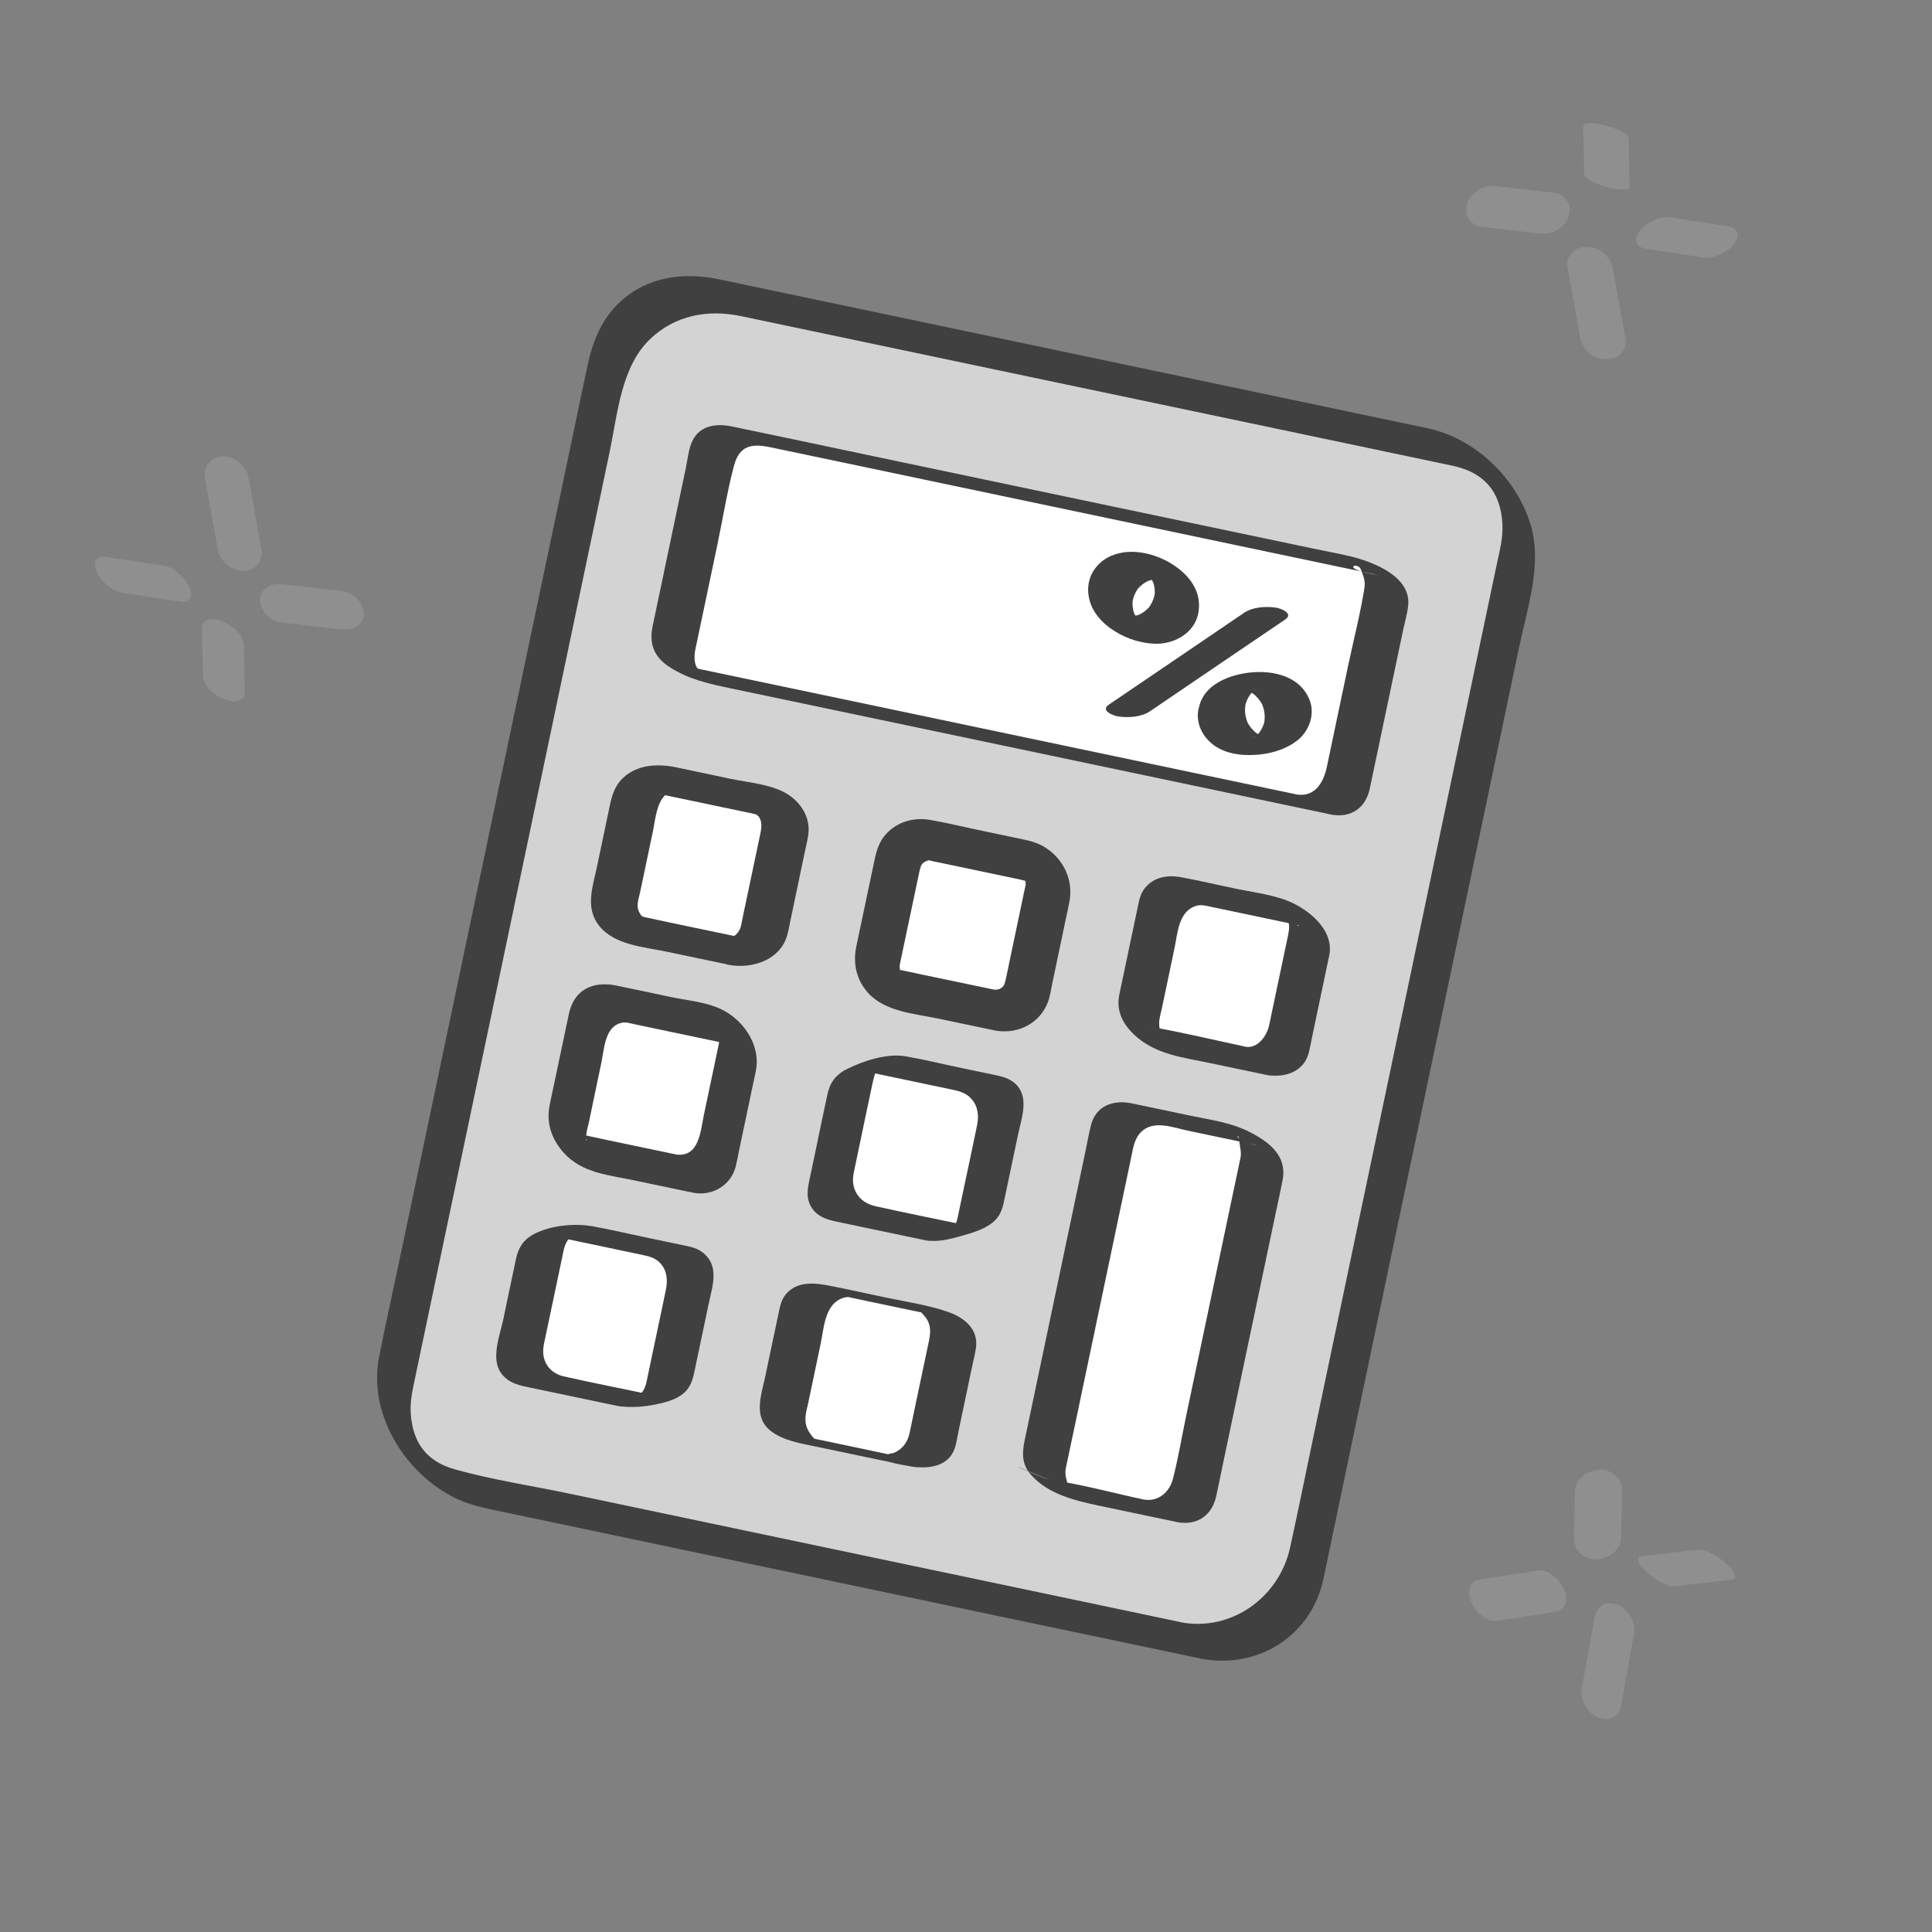
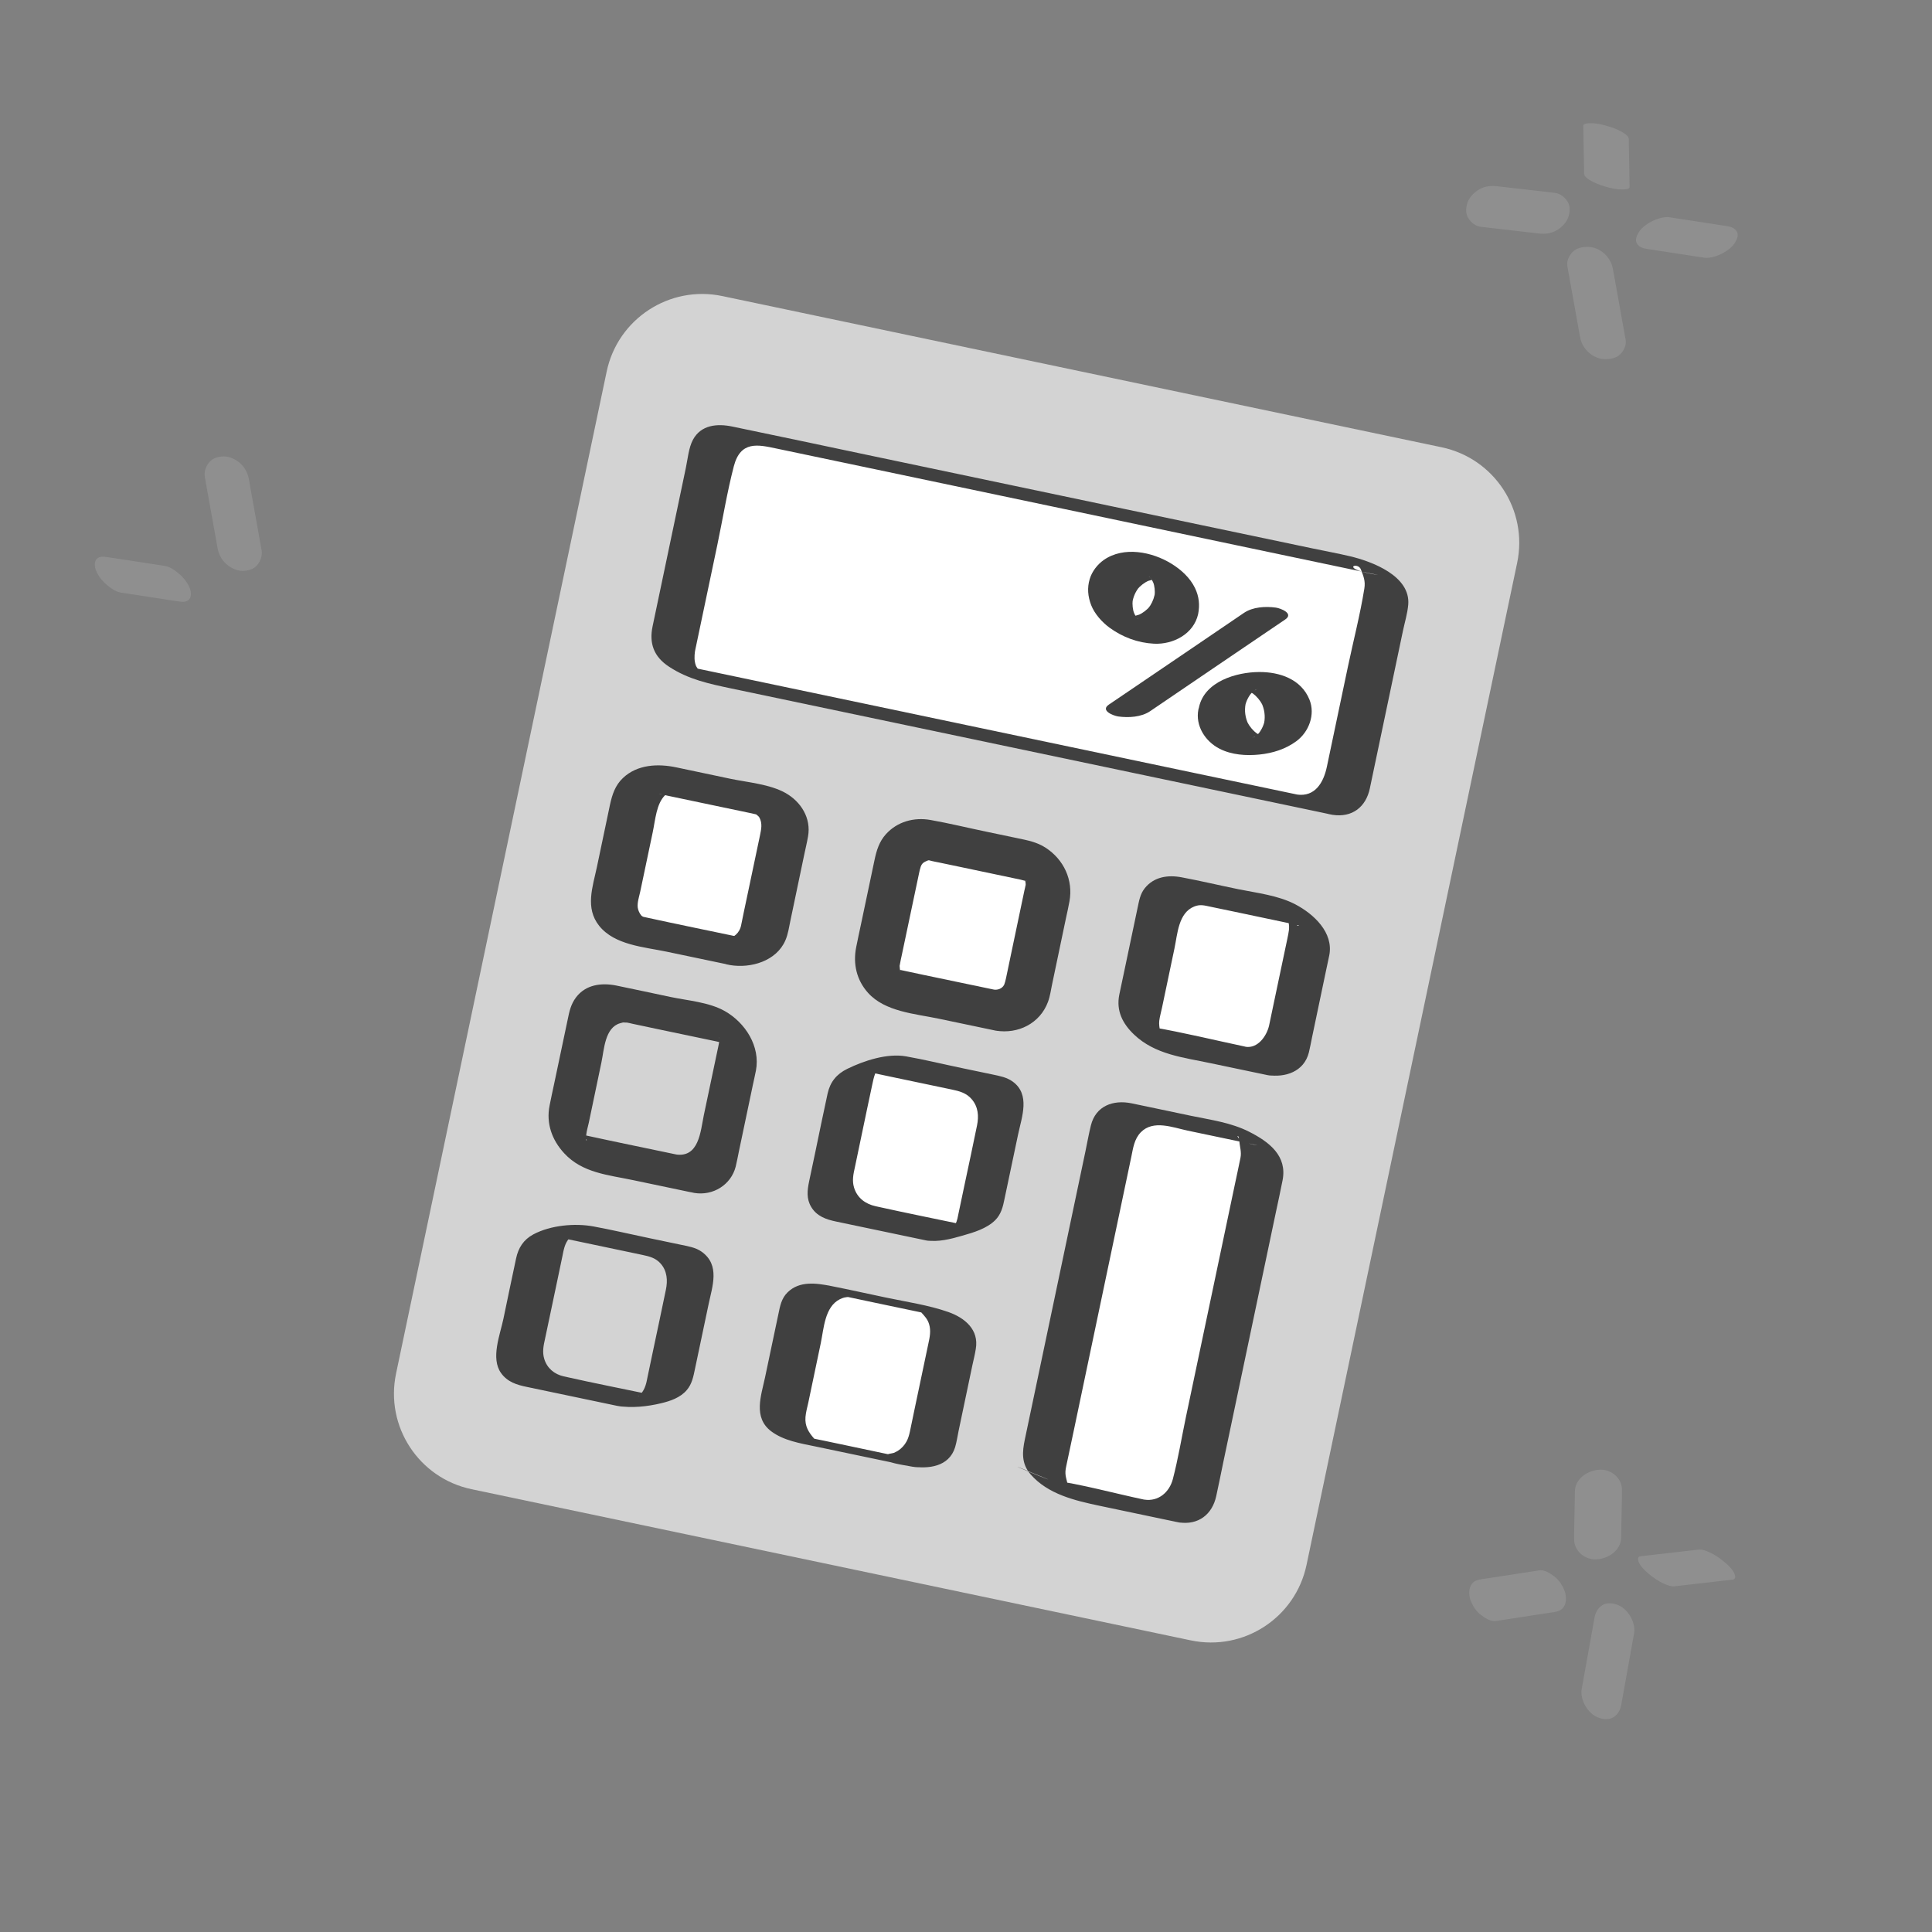
<svg xmlns="http://www.w3.org/2000/svg" width="62" height="62" viewBox="0 0 62 62" fill="none">
  <rect x="0" y="0" width="62" height="62" fill="#808080" stroke="none" />
  <path d="M19.469 11.923L12.71 44.079C12.354 45.773 13.438 47.434 15.132 47.79L38.217 52.642C39.911 52.998 41.572 51.914 41.928 50.22L48.687 18.064C49.043 16.371 47.958 14.71 46.265 14.354L23.179 9.501C21.486 9.146 19.825 10.23 19.469 11.923Z" fill="#D3D3D3" />
-   <path d="M37.888 52.056C36.672 51.8 35.456 51.544 34.24 51.288C31.582 50.73 28.927 50.172 26.27 49.614C23.618 49.057 20.963 48.499 18.312 47.941C17.081 47.682 15.806 47.493 14.594 47.152C13.694 46.899 13.252 46.308 13.182 45.378C13.161 45.076 13.204 44.778 13.265 44.485C13.35 44.068 13.438 43.653 13.527 43.235C13.929 41.321 14.331 39.407 14.734 37.493C15.31 34.747 15.889 32.001 16.465 29.258L18.23 20.858C18.674 18.74 19.119 16.619 19.564 14.501C19.817 13.3 19.927 11.788 20.848 10.895C21.652 10.115 22.716 9.92 23.78 10.145L25.694 10.547C28.144 11.063 30.595 11.578 33.045 12.093C35.825 12.678 38.604 13.26 41.384 13.845L46.382 14.897C46.556 14.933 46.73 14.967 46.9 15.022C47.76 15.296 48.165 15.918 48.214 16.817C48.238 17.262 48.12 17.701 48.028 18.134L47.013 22.961L45.37 30.776L43.563 39.371C43.069 41.718 42.576 44.064 42.085 46.411C41.856 47.502 41.637 48.593 41.396 49.681C41.046 51.263 39.51 52.37 37.885 52.059C37.574 51.998 37.696 52.336 37.787 52.504C37.925 52.751 38.236 53.171 38.54 53.229C40.335 53.574 42.054 52.525 42.46 50.715C42.533 50.392 42.597 50.066 42.664 49.739C43.051 47.889 43.441 46.042 43.828 44.192C44.407 41.434 44.986 38.676 45.569 35.918C46.151 33.159 46.776 30.172 47.379 27.298C47.839 25.11 48.299 22.925 48.757 20.736C49.022 19.481 49.506 18.073 49.11 16.808C48.647 15.323 47.333 14.065 45.809 13.742C45.258 13.626 44.706 13.51 44.154 13.394L36.934 11.876C34.078 11.276 31.222 10.675 28.367 10.075C26.611 9.706 24.852 9.338 23.097 8.969C21.96 8.731 20.814 8.856 19.915 9.673C19.299 10.234 19.016 10.968 18.848 11.758L17.903 16.256L16.258 24.083C15.645 27.003 15.032 29.919 14.417 32.839L12.881 40.148C12.643 41.276 12.393 42.403 12.167 43.537C11.811 45.323 12.923 47.176 14.49 48.014C15.032 48.304 15.599 48.408 16.191 48.529C18.254 48.962 20.317 49.395 22.381 49.831C25.27 50.437 28.159 51.044 31.049 51.654C33.222 52.111 35.395 52.568 37.565 53.022C37.888 53.089 38.214 53.159 38.537 53.226C38.86 53.293 38.723 52.943 38.635 52.781C38.495 52.531 38.19 52.12 37.882 52.056H37.888Z" fill="#404040" />
-   <path d="M22.854 14.654L21.605 20.598C21.505 21.074 21.81 21.541 22.286 21.641L42.195 25.826C42.671 25.926 43.138 25.621 43.238 25.145L44.488 19.201C44.588 18.725 44.283 18.258 43.807 18.157L23.898 13.973C23.422 13.873 22.954 14.178 22.854 14.654Z" fill="white" />
+   <path d="M22.854 14.654L21.605 20.598C21.505 21.074 21.81 21.541 22.286 21.641L42.195 25.826C42.671 25.926 43.138 25.621 43.238 25.145L44.488 19.201C44.588 18.725 44.283 18.258 43.807 18.157L23.898 13.973C23.422 13.873 22.954 14.178 22.854 14.654" fill="white" />
  <path d="M41.738 25.521C40.602 25.284 39.465 25.043 38.328 24.805L31.001 23.266C28.703 22.785 26.405 22.3 24.107 21.818L22.177 21.413C22.068 21.392 21.952 21.349 21.839 21.343C21.784 21.34 22.473 21.593 22.473 21.605C22.476 21.559 22.348 21.413 22.33 21.355C22.278 21.209 22.281 21.059 22.302 20.907C22.312 20.843 22.33 20.776 22.342 20.712L23.019 17.491C23.195 16.652 23.333 15.793 23.549 14.964C23.765 14.135 24.326 14.269 24.917 14.394L27.066 14.845C29.428 15.342 31.793 15.839 34.155 16.335C36.545 16.838 38.937 17.341 41.327 17.844L43.592 18.32C43.777 18.359 43.96 18.402 44.146 18.435C44.18 18.441 44.213 18.451 44.25 18.457C44.25 18.457 44.253 18.457 44.256 18.457C42.927 18.259 43.567 18.003 43.671 18.271C43.756 18.49 43.823 18.646 43.783 18.889C43.649 19.724 43.433 20.554 43.259 21.38L42.58 24.61C42.476 25.101 42.208 25.585 41.613 25.497C41.3 25.451 41.741 25.741 41.793 25.771C42.086 25.939 42.43 26.098 42.766 26.149C43.396 26.244 43.835 25.896 43.96 25.299L44.238 23.976L45.021 20.249C45.079 19.974 45.167 19.688 45.192 19.404C45.268 18.484 44.042 18.024 43.332 17.853C42.936 17.759 42.534 17.686 42.138 17.603L35.676 16.247L27.871 14.607C26.411 14.299 24.954 13.989 23.494 13.687C23.016 13.589 22.497 13.632 22.238 14.111C22.098 14.373 22.071 14.726 22.01 15.013L21.233 18.716L20.943 20.096C20.827 20.645 20.98 21.075 21.47 21.395C22.095 21.806 22.756 21.943 23.464 22.093C25.442 22.507 27.42 22.925 29.398 23.339L37.331 25.006C39.017 25.36 40.702 25.717 42.391 26.07C42.476 26.088 42.564 26.107 42.65 26.125C42.9 26.177 42.939 26.107 42.723 25.957C42.446 25.765 42.068 25.595 41.735 25.524L41.738 25.521Z" fill="#404040" />
  <path d="M20.378 25.738L19.731 28.816C19.631 29.292 19.936 29.759 20.412 29.859L23.49 30.506C23.966 30.606 24.433 30.302 24.533 29.825L25.18 26.747C25.28 26.271 24.975 25.804 24.499 25.704L21.421 25.057C20.945 24.957 20.478 25.262 20.378 25.738Z" fill="white" />
  <path d="M23.746 30.075C22.746 29.865 21.747 29.663 20.747 29.444C20.695 29.432 20.643 29.423 20.591 29.407C20.698 29.438 20.61 29.417 20.576 29.374C20.521 29.307 20.479 29.215 20.466 29.127C20.445 28.965 20.512 28.77 20.546 28.612L20.945 26.716C21.033 26.302 21.061 25.796 21.344 25.518C21.381 25.485 21.43 25.515 21.384 25.503C21.344 25.494 21.271 25.503 21.225 25.494C21.107 25.476 21.164 25.482 21.192 25.485C21.262 25.497 21.335 25.515 21.405 25.531L22.256 25.71L24.057 26.088C24.112 26.101 24.166 26.113 24.224 26.125C24.255 26.131 24.291 26.14 24.316 26.146C24.2 26.11 24.331 26.162 24.371 26.238C24.471 26.424 24.429 26.613 24.389 26.808L23.962 28.834C23.907 29.103 23.846 29.368 23.795 29.636C23.786 29.685 23.776 29.74 23.758 29.785C23.718 29.892 23.648 29.977 23.557 30.041C23.59 30.02 23.499 30.063 23.499 30.063C23.478 30.044 23.773 30.072 23.548 30.032C23.28 29.987 22.777 30.069 22.734 30.41C22.691 30.767 23.17 30.928 23.432 30.971C24.096 31.081 24.916 30.843 25.203 30.179C25.291 29.977 25.322 29.749 25.367 29.535L25.809 27.426C25.849 27.231 25.898 27.036 25.931 26.841C26.035 26.256 25.706 25.726 25.203 25.445C24.7 25.165 24.011 25.11 23.45 24.994C22.89 24.878 22.283 24.747 21.701 24.625C21.119 24.503 20.454 24.528 19.991 24.967C19.741 25.204 19.647 25.497 19.576 25.82L19.156 27.82C19.022 28.457 18.769 29.136 19.229 29.712C19.726 30.331 20.671 30.389 21.396 30.541L23.228 30.925C23.53 30.989 24.014 31.032 24.197 30.709C24.368 30.41 23.996 30.121 23.74 30.066L23.746 30.075Z" fill="#404040" />
  <path d="M28.811 27.649L28.165 30.728C28.064 31.204 28.369 31.671 28.845 31.771L31.924 32.418C32.4 32.518 32.867 32.213 32.967 31.737L33.614 28.659C33.714 28.183 33.409 27.716 32.933 27.616L29.855 26.969C29.379 26.869 28.912 27.174 28.811 27.649Z" fill="white" />
  <path d="M31.9 31.758C30.904 31.547 29.907 31.346 28.91 31.13C28.895 31.127 28.788 31.096 28.84 31.114C28.947 31.148 28.877 31.175 28.849 31.105C28.889 31.218 28.91 31.096 28.849 31.09C28.901 31.096 28.907 31.264 28.874 31.099C28.892 31.191 28.865 30.992 28.868 30.983C28.865 31.023 28.883 30.938 28.883 30.925C28.898 30.837 28.919 30.746 28.938 30.657L29.337 28.765L29.492 28.03C29.502 27.993 29.508 27.954 29.517 27.917C29.559 27.747 29.593 27.692 29.727 27.634C29.812 27.597 29.794 27.603 29.88 27.625C29.889 27.625 29.895 27.628 29.904 27.631C29.977 27.649 30.05 27.661 30.123 27.676L30.925 27.844L32.748 28.228C32.805 28.24 32.879 28.268 32.936 28.268C32.946 28.268 32.952 28.271 32.961 28.274L32.918 28.268C32.857 28.231 32.851 28.228 32.9 28.259C32.946 28.289 32.94 28.286 32.882 28.24C32.943 28.304 32.946 28.31 32.894 28.256C32.866 28.201 32.909 28.277 32.912 28.329C32.927 28.582 32.912 28.381 32.912 28.387C32.912 28.39 32.912 28.393 32.912 28.396C32.906 28.454 32.888 28.515 32.876 28.569L32.446 30.618C32.391 30.877 32.339 31.133 32.284 31.392C32.269 31.462 32.242 31.565 32.226 31.599C32.159 31.736 32.004 31.773 31.903 31.758C31.553 31.7 31.196 31.937 31.208 32.312C31.221 32.705 31.589 33.013 31.955 33.074C32.671 33.193 33.375 32.843 33.631 32.151C33.698 31.974 33.723 31.776 33.762 31.593L34.21 29.456C34.247 29.28 34.29 29.103 34.32 28.926C34.445 28.24 34.14 27.585 33.555 27.204C33.275 27.021 32.958 26.963 32.638 26.896L31.663 26.692C31.062 26.567 30.465 26.421 29.861 26.314C29.331 26.22 28.794 26.366 28.429 26.771C28.215 27.009 28.13 27.289 28.066 27.591L27.63 29.661C27.578 29.907 27.523 30.154 27.475 30.401C27.371 30.931 27.487 31.45 27.856 31.861C28.401 32.468 29.364 32.532 30.12 32.69L31.952 33.074C32.303 33.147 32.659 32.882 32.647 32.519C32.635 32.114 32.266 31.834 31.9 31.758Z" fill="#404040" />
-   <path d="M18.873 32.896L18.226 35.974C18.126 36.45 18.431 36.917 18.907 37.017L21.985 37.664C22.461 37.764 22.928 37.46 23.028 36.983L23.675 33.905C23.775 33.429 23.47 32.962 22.994 32.862L19.916 32.215C19.44 32.115 18.973 32.42 18.873 32.896Z" fill="white" />
  <path d="M21.82 37.073C20.821 36.862 19.821 36.661 18.821 36.442C18.806 36.439 18.666 36.405 18.666 36.405C18.672 36.393 18.806 36.549 18.809 36.552C18.852 36.582 18.803 36.661 18.809 36.524C18.809 36.5 18.809 36.457 18.812 36.427C18.824 36.296 18.867 36.161 18.895 36.03L19.3 34.095C19.388 33.678 19.41 32.974 19.903 32.836C19.931 32.827 19.961 32.818 19.992 32.812C19.989 32.812 20.226 32.821 20.108 32.812C20.041 32.806 20.083 32.809 20.102 32.812C20.172 32.824 20.245 32.842 20.315 32.858L21.165 33.038L22.966 33.415C23.021 33.428 23.076 33.44 23.134 33.452C23.158 33.458 23.226 33.473 23.226 33.473C23.216 33.489 23.061 33.297 23.067 33.297C23.122 33.306 23.04 33.629 23.027 33.696L22.588 35.781C22.479 36.308 22.433 37.17 21.671 37.045C21.314 36.987 21.357 37.438 21.452 37.637C21.61 37.963 21.924 38.222 22.284 38.283C22.878 38.38 23.46 38.027 23.61 37.435C23.649 37.274 23.68 37.106 23.713 36.945L24.158 34.827C24.192 34.668 24.228 34.513 24.259 34.354C24.405 33.58 23.92 32.818 23.253 32.443C22.747 32.16 22.076 32.111 21.522 31.995C20.967 31.879 20.358 31.745 19.772 31.626C19.297 31.532 18.794 31.596 18.483 32.01C18.319 32.23 18.27 32.458 18.218 32.717L17.785 34.772C17.736 35.009 17.681 35.244 17.636 35.482C17.523 36.052 17.712 36.585 18.108 37.012C18.693 37.643 19.519 37.704 20.312 37.871L22.143 38.255C22.442 38.319 22.649 38.17 22.567 37.847C22.485 37.524 22.146 37.143 21.817 37.073H21.82Z" fill="#404040" />
  <path d="M27.306 34.808L26.659 37.886C26.559 38.362 26.863 38.829 27.34 38.929L30.418 39.576C30.894 39.676 31.361 39.371 31.461 38.895L32.108 35.817C32.208 35.341 31.903 34.874 31.427 34.774L28.349 34.127C27.873 34.027 27.406 34.331 27.306 34.808Z" fill="white" />
  <path d="M31.116 39.343C30.11 39.133 29.104 38.932 28.099 38.709C27.769 38.636 27.507 38.441 27.407 38.109C27.34 37.887 27.385 37.676 27.434 37.46L27.821 35.61L27.992 34.805C28.041 34.577 28.083 34.357 28.26 34.18C28.419 34.025 28.595 34.031 27.934 34.217C27.273 34.403 27.422 34.318 27.648 34.354C27.657 34.354 27.666 34.357 27.678 34.36C27.748 34.373 27.821 34.391 27.891 34.406L28.742 34.586L30.543 34.964C30.79 35.016 31.015 35.074 31.186 35.278C31.393 35.522 31.415 35.817 31.354 36.116C31.223 36.765 31.082 37.411 30.945 38.06L30.759 38.944C30.747 38.996 30.738 39.051 30.726 39.103C30.692 39.237 30.64 39.356 30.552 39.462C30.522 39.499 30.482 39.526 30.451 39.563C30.162 39.773 30.433 39.703 31.259 39.359C31.21 39.359 31.165 39.356 31.116 39.343C30.829 39.295 30.464 39.444 30.195 39.532C30.055 39.578 29.894 39.621 29.772 39.706C29.75 39.721 29.629 39.788 29.72 39.804C30.11 39.868 30.512 39.761 30.884 39.654C31.256 39.548 31.658 39.429 31.933 39.161C32.128 38.969 32.186 38.725 32.237 38.469L32.673 36.399C32.792 35.839 33.07 35.122 32.497 34.708C32.301 34.568 32.082 34.531 31.854 34.482L30.878 34.278C30.278 34.153 29.68 34.007 29.077 33.9C28.474 33.793 27.727 34.037 27.187 34.302C26.846 34.47 26.642 34.72 26.559 35.092C26.419 35.729 26.291 36.366 26.157 37.006L25.965 37.914C25.907 38.197 25.874 38.466 26.032 38.731C26.209 39.029 26.508 39.133 26.828 39.2L27.891 39.423L29.723 39.807C30 39.865 30.384 39.703 30.643 39.618C30.784 39.572 30.945 39.529 31.067 39.444C31.092 39.429 31.207 39.365 31.119 39.346L31.116 39.343Z" fill="#404040" />
-   <path d="M17.338 40.19L16.691 43.269C16.591 43.745 16.896 44.212 17.372 44.312L20.45 44.959C20.926 45.059 21.393 44.754 21.493 44.278L22.14 41.2C22.24 40.724 21.935 40.257 21.459 40.157L18.381 39.51C17.905 39.41 17.438 39.714 17.338 40.19Z" fill="white" />
  <path d="M21.095 44.799C20.092 44.589 19.086 44.394 18.086 44.168C17.788 44.101 17.556 43.906 17.465 43.607C17.398 43.385 17.443 43.175 17.492 42.958L17.876 41.136L18.047 40.319C18.089 40.111 18.12 39.907 18.266 39.74C18.306 39.694 18.355 39.66 18.397 39.618L18.425 39.596C18.693 39.453 18.464 39.477 17.739 39.666C17.748 39.666 17.754 39.666 17.763 39.673C17.836 39.691 17.91 39.703 17.983 39.718L18.784 39.886L20.622 40.273C20.841 40.319 21.043 40.37 21.201 40.55C21.412 40.788 21.43 41.096 21.369 41.389C21.235 42.038 21.098 42.684 20.96 43.333L20.777 44.205C20.765 44.263 20.756 44.317 20.741 44.375C20.713 44.482 20.677 44.58 20.613 44.671C20.585 44.711 20.552 44.747 20.518 44.781C20.208 45.089 20.204 44.653 21.095 44.802C20.756 44.747 20.381 44.802 20.055 44.884C19.97 44.906 19.5 45.067 19.811 45.116C20.272 45.192 20.765 45.14 21.219 45.031C21.515 44.961 21.832 44.851 22.036 44.613C22.207 44.415 22.25 44.18 22.301 43.937L22.74 41.852C22.862 41.27 23.112 40.599 22.521 40.172C22.32 40.026 22.067 39.993 21.829 39.941L20.854 39.737C20.253 39.612 19.656 39.471 19.052 39.359C18.449 39.246 17.666 39.319 17.117 39.612C16.8 39.782 16.636 40.041 16.562 40.383C16.422 41.029 16.291 41.678 16.154 42.327C16.047 42.836 15.742 43.589 16.078 44.061C16.285 44.351 16.584 44.442 16.913 44.509L17.977 44.732L19.808 45.116C20.137 45.186 20.528 45.116 20.848 45.034C20.939 45.009 21.396 44.863 21.091 44.802L21.095 44.799Z" fill="#404040" />
  <path d="M25.774 42.102L25.128 45.181C25.027 45.657 25.332 46.124 25.808 46.224L28.886 46.871C29.362 46.971 29.829 46.666 29.93 46.19L30.576 43.112C30.677 42.636 30.372 42.169 29.896 42.069L26.818 41.422C26.341 41.322 25.875 41.626 25.774 42.102Z" fill="white" />
  <path d="M28.714 46.713C27.712 46.503 26.712 46.286 25.706 46.082C25.362 46.012 26.358 46.426 26.133 46.173C25.947 45.963 25.825 45.768 25.849 45.472C25.862 45.32 25.904 45.168 25.938 45.018L26.34 43.101C26.438 42.632 26.465 41.937 26.953 41.693C26.995 41.672 27.041 41.654 27.087 41.641C27.166 41.617 27.331 41.632 27.105 41.593C26.88 41.553 26.977 41.568 27.017 41.581C27.087 41.602 27.16 41.611 27.23 41.626L28.08 41.806L29.882 42.184C29.94 42.196 29.997 42.208 30.055 42.221C30.092 42.227 29.36 41.882 29.565 42.117C29.674 42.239 29.766 42.33 29.815 42.492C29.882 42.708 29.836 42.915 29.79 43.129L29.357 45.186C29.306 45.439 29.254 45.692 29.199 45.945C29.175 46.052 29.147 46.155 29.095 46.253C29.028 46.378 28.931 46.484 28.809 46.561C28.769 46.585 28.724 46.606 28.681 46.625C28.632 46.643 28.413 46.664 28.535 46.682C28.461 46.67 27.983 46.606 28.233 46.771C28.501 46.948 28.928 47.006 29.235 47.057C29.793 47.149 30.455 47.073 30.65 46.445C30.701 46.274 30.726 46.094 30.762 45.921L31.207 43.802C31.244 43.632 31.287 43.464 31.314 43.29C31.421 42.672 30.967 42.294 30.436 42.105C29.793 41.879 29.086 41.779 28.422 41.638C27.84 41.517 27.258 41.385 26.672 41.27C26.194 41.175 25.654 41.099 25.273 41.474C25.078 41.666 25.033 41.91 24.981 42.163L24.551 44.202C24.426 44.79 24.164 45.488 24.746 45.93C25.145 46.231 25.679 46.317 26.16 46.417L27.224 46.64L29.056 47.024C29.144 47.042 29.632 47.161 29.607 47.012C29.583 46.862 28.812 46.731 28.714 46.713Z" fill="#404040" />
  <path d="M37.208 29.276L36.561 32.354C36.461 32.83 36.766 33.297 37.242 33.397L40.32 34.044C40.796 34.144 41.263 33.839 41.363 33.363L42.01 30.285C42.11 29.809 41.805 29.342 41.329 29.242L38.251 28.595C37.775 28.495 37.308 28.8 37.208 29.276Z" fill="white" />
  <path d="M39.967 33.589C38.973 33.379 37.98 33.135 36.977 32.961C36.876 32.943 36.904 32.916 36.94 32.964C36.995 33.044 37.266 33.068 37.26 33.169C37.26 33.141 37.233 33.117 37.23 33.092C37.208 32.983 37.19 32.87 37.202 32.76C37.218 32.623 37.26 32.483 37.288 32.349L37.69 30.435C37.788 29.971 37.815 29.295 38.324 29.091C38.513 29.014 38.653 29.057 38.842 29.097L39.644 29.264L41.466 29.648C41.524 29.661 41.597 29.691 41.655 29.688L41.68 29.694C41.625 29.81 41.36 29.206 41.314 29.472C41.314 29.472 41.338 29.551 41.347 29.584C41.396 29.77 41.35 29.938 41.314 30.118L40.875 32.202C40.826 32.44 40.777 32.678 40.726 32.913C40.649 33.245 40.366 33.656 39.967 33.592C39.891 33.58 39.732 33.547 39.674 33.635C39.616 33.723 39.714 33.857 39.76 33.918C39.955 34.177 40.342 34.443 40.668 34.498C41.241 34.592 41.847 34.394 42.003 33.775C42.042 33.614 42.073 33.446 42.106 33.284L42.554 31.148C42.588 30.983 42.624 30.822 42.658 30.657C42.801 29.926 42.161 29.334 41.573 29.024C41.015 28.731 40.336 28.658 39.726 28.533C39.116 28.408 38.528 28.268 37.925 28.155C37.483 28.07 37.029 28.134 36.733 28.509C36.584 28.698 36.553 28.92 36.504 29.145L36.062 31.245C36.014 31.471 35.965 31.697 35.919 31.922C35.816 32.434 36.023 32.849 36.395 33.202C37.068 33.842 37.973 33.934 38.839 34.117L40.671 34.501C40.744 34.516 40.908 34.543 40.963 34.458C41.018 34.373 40.924 34.235 40.878 34.174C40.674 33.906 40.299 33.665 39.97 33.595L39.967 33.589Z" fill="#404040" />
  <path d="M35.7 36.433L33.52 46.803C33.42 47.28 33.725 47.747 34.201 47.847L37.279 48.494C37.755 48.594 38.222 48.289 38.322 47.813L40.502 37.442C40.602 36.966 40.297 36.499 39.821 36.399L36.743 35.752C36.267 35.652 35.8 35.957 35.7 36.433Z" fill="white" />
  <path d="M36.73 48.127C35.733 47.917 34.727 47.633 33.718 47.493C33.7 47.493 33.679 47.481 33.657 47.481C33.575 47.481 31.237 46.472 33.983 47.618C34.672 47.908 34.297 47.822 34.27 47.673C34.233 47.475 34.166 47.35 34.2 47.14C34.209 47.079 34.224 47.021 34.236 46.96L34.459 45.908C34.989 43.388 35.517 40.87 36.047 38.35L36.306 37.118C36.364 36.838 36.4 36.551 36.611 36.335C37.01 35.927 37.638 36.183 38.113 36.283L40.049 36.689C40.131 36.707 40.21 36.725 40.292 36.74C40.314 36.743 40.335 36.75 40.359 36.756C39.488 36.625 39.747 36.244 39.771 36.606C39.783 36.795 39.847 36.96 39.808 37.155C39.753 37.435 39.689 37.716 39.631 37.996L38.894 41.501L38.055 45.485C37.918 46.143 37.808 46.813 37.638 47.466C37.528 47.886 37.175 48.194 36.723 48.124C36.403 48.075 36.812 48.398 36.873 48.438C37.15 48.624 37.495 48.807 37.83 48.855C38.455 48.95 38.903 48.603 39.031 48.008C39.11 47.646 39.183 47.28 39.259 46.914L40.106 42.888L40.942 38.914C41.015 38.569 41.091 38.228 41.158 37.883C41.316 37.094 40.734 36.646 40.082 36.317C39.509 36.027 38.86 35.939 38.238 35.811C37.616 35.683 36.952 35.537 36.309 35.406C35.724 35.287 35.163 35.488 35.008 36.116C34.94 36.387 34.892 36.667 34.834 36.942C34.273 39.605 33.715 42.269 33.154 44.93L32.889 46.189C32.804 46.591 32.773 46.969 33.072 47.313C33.63 47.953 34.492 48.154 35.285 48.322L37.373 48.761C37.525 48.791 37.674 48.825 37.827 48.855C38.147 48.923 37.729 48.575 37.677 48.542C37.388 48.35 37.062 48.194 36.72 48.124L36.73 48.127Z" fill="#404040" />
  <path d="M36.916 22.818C38.181 21.959 39.443 21.099 40.708 20.243C40.888 20.121 41.065 19.999 41.244 19.88C41.528 19.688 41.104 19.523 40.946 19.499C40.614 19.453 40.199 19.475 39.913 19.673C38.648 20.532 37.386 21.392 36.121 22.248C35.941 22.37 35.764 22.492 35.585 22.611C35.301 22.803 35.725 22.967 35.883 22.992C36.215 23.038 36.63 23.016 36.916 22.818Z" fill="#404040" />
  <path d="M37.05 19.1C37.014 19.258 36.947 19.401 36.843 19.529L36.907 19.453C36.803 19.575 36.679 19.67 36.535 19.737L36.639 19.691C36.578 19.718 36.517 19.74 36.453 19.755C36.432 19.761 36.31 19.779 36.41 19.767C36.511 19.755 36.383 19.767 36.365 19.767C36.334 19.767 36.307 19.767 36.276 19.767C36.389 19.776 36.416 19.776 36.349 19.767C36.328 19.767 36.31 19.761 36.288 19.758C36.288 19.752 36.499 19.807 36.352 19.77C36.227 19.74 36.56 19.856 36.416 19.795C36.273 19.734 36.587 19.895 36.48 19.828C36.422 19.791 36.38 19.737 36.538 19.871C36.526 19.859 36.45 19.816 36.45 19.798C36.45 19.813 36.578 19.929 36.49 19.831C36.471 19.81 36.456 19.785 36.435 19.767C36.486 19.843 36.499 19.859 36.468 19.813C36.459 19.798 36.45 19.782 36.441 19.764C36.407 19.709 36.383 19.648 36.362 19.587L36.398 19.697C36.349 19.554 36.334 19.404 36.349 19.255L36.337 19.353C36.362 19.161 36.438 18.987 36.56 18.838L36.496 18.914C36.599 18.792 36.724 18.697 36.867 18.63L36.764 18.676C36.825 18.649 36.886 18.627 36.95 18.612C36.971 18.606 37.093 18.588 36.992 18.6C36.892 18.612 37.02 18.6 37.038 18.6C37.069 18.6 37.096 18.6 37.127 18.6C37.014 18.591 36.986 18.591 37.053 18.6C37.075 18.6 37.093 18.606 37.114 18.609C37.114 18.615 36.904 18.56 37.05 18.597C37.175 18.627 36.843 18.512 36.986 18.572C37.13 18.633 36.816 18.472 36.922 18.539C36.98 18.576 37.023 18.63 36.864 18.496C36.877 18.508 36.953 18.551 36.953 18.569C36.953 18.554 36.825 18.438 36.913 18.536C36.931 18.557 36.947 18.582 36.968 18.6C36.916 18.524 36.904 18.508 36.935 18.554C36.944 18.569 36.953 18.585 36.962 18.603C36.995 18.658 37.02 18.719 37.041 18.78L37.005 18.67C37.053 18.813 37.069 18.962 37.053 19.112L37.066 19.014C37.063 19.045 37.056 19.072 37.05 19.1C36.992 19.401 37.37 19.633 37.608 19.731C37.773 19.798 37.962 19.865 38.145 19.849C38.236 19.843 38.425 19.825 38.449 19.709C38.507 19.414 38.48 19.145 38.349 18.871C38.19 18.539 37.898 18.277 37.59 18.088C36.971 17.707 36.063 17.524 35.423 17.969C35.219 18.112 35.045 18.335 34.972 18.576C34.883 18.862 34.911 19.145 35.017 19.42C35.124 19.694 35.359 19.962 35.609 20.145C36.029 20.45 36.514 20.63 37.032 20.657C37.648 20.688 38.306 20.346 38.449 19.709C38.516 19.411 38.123 19.176 37.892 19.078C37.727 19.011 37.538 18.944 37.355 18.959C37.261 18.966 37.078 18.984 37.05 19.1Z" fill="#404040" />
  <path d="M39.954 22.666C39.991 22.498 40.067 22.346 40.18 22.215L40.113 22.294C40.149 22.251 40.189 22.215 40.232 22.178C40.25 22.163 40.281 22.145 40.299 22.129C40.229 22.172 40.21 22.184 40.247 22.163C40.259 22.157 40.271 22.148 40.283 22.142C40.308 22.129 40.335 22.117 40.36 22.105C40.21 22.19 40.259 22.148 40.317 22.126C40.43 22.087 40.131 22.175 40.25 22.148C40.372 22.117 40.037 22.181 40.165 22.163C40.283 22.148 39.951 22.172 40.079 22.169C40.192 22.169 39.893 22.148 40.012 22.169H40.043C40.107 22.181 40.082 22.178 39.973 22.16C40 22.172 40.034 22.175 40.061 22.181C40.153 22.203 39.957 22.132 40.049 22.175C40.07 22.184 40.095 22.193 40.116 22.206C40.171 22.233 40.226 22.267 40.278 22.303L40.192 22.242C40.329 22.346 40.436 22.471 40.515 22.623L40.479 22.55C40.579 22.757 40.61 22.98 40.567 23.205L40.585 23.126C40.549 23.294 40.472 23.446 40.36 23.577L40.427 23.498C40.39 23.54 40.351 23.577 40.308 23.614C40.29 23.629 40.259 23.647 40.241 23.662C40.311 23.62 40.329 23.608 40.293 23.629C40.281 23.635 40.268 23.644 40.256 23.65C40.232 23.662 40.204 23.675 40.18 23.687C40.329 23.601 40.281 23.644 40.223 23.665C40.11 23.705 40.408 23.617 40.29 23.644C40.168 23.675 40.503 23.61 40.375 23.629C40.256 23.644 40.588 23.62 40.46 23.623C40.348 23.623 40.646 23.644 40.527 23.623H40.497C40.433 23.61 40.457 23.614 40.567 23.632C40.54 23.62 40.506 23.617 40.479 23.61C40.387 23.589 40.582 23.659 40.491 23.617C40.469 23.608 40.445 23.598 40.424 23.586C40.369 23.559 40.314 23.525 40.262 23.489L40.348 23.55C40.21 23.446 40.104 23.321 40.025 23.169L40.061 23.242C39.961 23.035 39.93 22.812 39.973 22.587C39.991 22.489 39.772 22.419 39.726 22.407C39.558 22.361 39.351 22.361 39.18 22.385C38.946 22.419 38.513 22.48 38.458 22.766C38.354 23.291 38.677 23.793 39.138 24.028C39.525 24.226 39.988 24.257 40.415 24.214C40.841 24.171 41.256 24.04 41.6 23.787C42.006 23.489 42.216 22.928 42.021 22.449C41.756 21.797 41.07 21.562 40.408 21.566C39.677 21.569 38.662 21.867 38.479 22.687C38.455 22.797 38.479 22.846 38.583 22.9C38.711 22.971 38.912 22.983 39.052 22.98C39.247 22.974 39.448 22.952 39.631 22.882L39.778 22.818C39.851 22.785 39.912 22.733 39.957 22.666H39.954Z" fill="#404040" />
  <path d="M3.881 19.017C4.417 19.1 4.954 19.182 5.487 19.264L5.716 19.298C5.831 19.316 5.981 19.337 6.069 19.237C6.151 19.142 6.133 18.981 6.09 18.877C6.023 18.707 5.904 18.551 5.767 18.432C5.63 18.313 5.466 18.189 5.289 18.161C4.752 18.079 4.216 17.997 3.683 17.914L3.454 17.881C3.338 17.862 3.189 17.841 3.1 17.942C3.018 18.036 3.037 18.198 3.079 18.301C3.146 18.472 3.265 18.627 3.402 18.746C3.539 18.865 3.704 18.99 3.881 19.017Z" fill="#8F8F8F" />
  <path d="M6.574 15.314C6.693 15.979 6.812 16.643 6.931 17.305L6.983 17.591C7.016 17.783 7.108 17.96 7.254 18.094C7.385 18.216 7.595 18.32 7.778 18.32C7.949 18.32 8.135 18.274 8.251 18.137C8.367 18 8.424 17.826 8.394 17.652C8.275 16.988 8.156 16.323 8.037 15.662L7.986 15.375C7.952 15.183 7.861 15.007 7.714 14.872C7.583 14.751 7.373 14.647 7.19 14.647C7.019 14.647 6.834 14.693 6.718 14.83C6.602 14.967 6.544 15.141 6.574 15.314Z" fill="#8F8F8F" />
-   <path d="M6.481 20.109C6.49 20.554 6.496 21.002 6.505 21.447V21.639C6.511 21.797 6.56 21.916 6.657 22.044C6.77 22.19 6.95 22.334 7.121 22.407C7.267 22.471 7.447 22.538 7.608 22.501C7.715 22.474 7.858 22.407 7.855 22.273C7.846 21.828 7.84 21.38 7.831 20.934V20.742C7.825 20.584 7.776 20.465 7.678 20.337C7.566 20.191 7.386 20.048 7.215 19.974C7.069 19.91 6.889 19.843 6.727 19.88C6.621 19.907 6.477 19.974 6.481 20.109Z" fill="#8F8F8F" />
-   <path d="M9.038 19.981C9.577 20.041 10.12 20.105 10.659 20.166L10.894 20.194C11.074 20.215 11.26 20.215 11.421 20.118C11.552 20.038 11.671 19.883 11.674 19.721C11.68 19.356 11.336 19.011 10.976 18.969C10.437 18.908 9.894 18.844 9.355 18.783L9.12 18.755C8.94 18.734 8.754 18.734 8.593 18.831C8.462 18.911 8.343 19.066 8.34 19.228C8.334 19.593 8.678 19.938 9.038 19.981Z" fill="#8F8F8F" />
  <path d="M48.01 52.019C48.546 51.937 49.083 51.855 49.616 51.772L49.845 51.739C49.997 51.715 50.122 51.684 50.201 51.535C50.274 51.401 50.262 51.203 50.214 51.065C50.146 50.882 50.031 50.703 49.872 50.584C49.747 50.489 49.558 50.367 49.394 50.395C48.857 50.477 48.321 50.559 47.787 50.642L47.559 50.675C47.406 50.7 47.281 50.73 47.202 50.879C47.129 51.014 47.141 51.212 47.19 51.349C47.257 51.532 47.373 51.712 47.531 51.83C47.656 51.925 47.845 52.047 48.01 52.019Z" fill="#8F8F8F" />
  <path d="M52.03 54.698C52.149 54.034 52.268 53.369 52.387 52.708C52.405 52.614 52.421 52.516 52.439 52.422C52.503 52.062 52.235 51.611 51.89 51.495C51.738 51.443 51.558 51.422 51.415 51.516C51.272 51.611 51.198 51.751 51.168 51.922C51.049 52.586 50.93 53.251 50.811 53.912C50.793 54.006 50.778 54.104 50.76 54.198C50.696 54.558 50.964 55.009 51.308 55.125C51.461 55.177 51.64 55.198 51.784 55.104C51.927 55.009 52 54.869 52.03 54.698Z" fill="#8F8F8F" />
  <path d="M52.025 49.346C52.034 48.901 52.04 48.453 52.049 48.008V47.816C52.058 47.432 51.698 47.14 51.324 47.164C50.949 47.188 50.549 47.45 50.54 47.859C50.531 48.304 50.525 48.752 50.516 49.197V49.389C50.507 49.773 50.866 50.066 51.241 50.041C51.616 50.017 52.015 49.755 52.025 49.346Z" fill="#8F8F8F" />
  <path d="M53.756 50.904C54.295 50.843 54.838 50.779 55.377 50.718C55.457 50.709 55.533 50.7 55.612 50.69C55.716 50.678 55.682 50.55 55.658 50.495C55.6 50.364 55.46 50.227 55.353 50.139C55.204 50.014 55.039 49.895 54.862 49.816C54.746 49.764 54.625 49.715 54.493 49.73C53.954 49.791 53.411 49.855 52.872 49.916C52.793 49.925 52.717 49.935 52.637 49.944C52.534 49.956 52.567 50.084 52.592 50.139C52.65 50.27 52.79 50.407 52.896 50.495C53.046 50.62 53.21 50.739 53.387 50.818C53.503 50.87 53.625 50.919 53.756 50.904Z" fill="#8F8F8F" />
  <path d="M55.401 7.253C54.864 7.171 54.328 7.088 53.794 7.006L53.566 6.972C53.398 6.948 53.17 7.024 53.026 7.094C52.883 7.164 52.688 7.295 52.597 7.442C52.533 7.545 52.459 7.695 52.529 7.814C52.6 7.932 52.728 7.969 52.865 7.99C53.401 8.073 53.938 8.155 54.471 8.237L54.7 8.271C54.867 8.295 55.096 8.219 55.239 8.149C55.382 8.079 55.577 7.948 55.669 7.801C55.733 7.698 55.806 7.548 55.736 7.43C55.666 7.311 55.538 7.274 55.401 7.253Z" fill="#8F8F8F" />
  <path d="M52.168 10.901C52.049 10.237 51.93 9.572 51.811 8.911L51.759 8.624C51.692 8.249 51.348 7.926 50.955 7.923C50.784 7.923 50.589 7.957 50.467 8.085C50.351 8.207 50.269 8.374 50.299 8.548C50.418 9.213 50.537 9.877 50.656 10.538L50.708 10.825C50.775 11.2 51.119 11.523 51.512 11.526C51.683 11.526 51.878 11.492 52 11.364C52.116 11.242 52.198 11.075 52.168 10.901Z" fill="#8F8F8F" />
  <path d="M52.296 6C52.287 5.555 52.281 5.107 52.272 4.662V4.47C52.266 4.373 52.171 4.309 52.098 4.263C51.952 4.168 51.766 4.098 51.598 4.05C51.43 4.001 51.245 3.952 51.065 3.955C51.013 3.955 50.806 3.949 50.809 4.034C50.818 4.479 50.824 4.927 50.833 5.372V5.564C50.839 5.662 50.934 5.726 51.007 5.772C51.153 5.866 51.339 5.936 51.507 5.985C51.674 6.034 51.86 6.082 52.04 6.079C52.092 6.079 52.299 6.086 52.296 6Z" fill="#8F8F8F" />
  <path d="M49.894 6.189C49.355 6.128 48.812 6.064 48.273 6.003L48.038 5.976C47.84 5.954 47.654 5.976 47.477 6.073C47.322 6.159 47.154 6.323 47.096 6.497C47.041 6.655 47.023 6.844 47.117 6.997C47.212 7.149 47.355 7.259 47.529 7.28C48.068 7.341 48.611 7.405 49.15 7.466L49.385 7.494C49.583 7.515 49.769 7.494 49.946 7.396C50.101 7.311 50.269 7.146 50.327 6.972C50.382 6.814 50.4 6.625 50.306 6.473C50.211 6.32 50.068 6.21 49.894 6.189Z" fill="#8F8F8F" />
</svg>